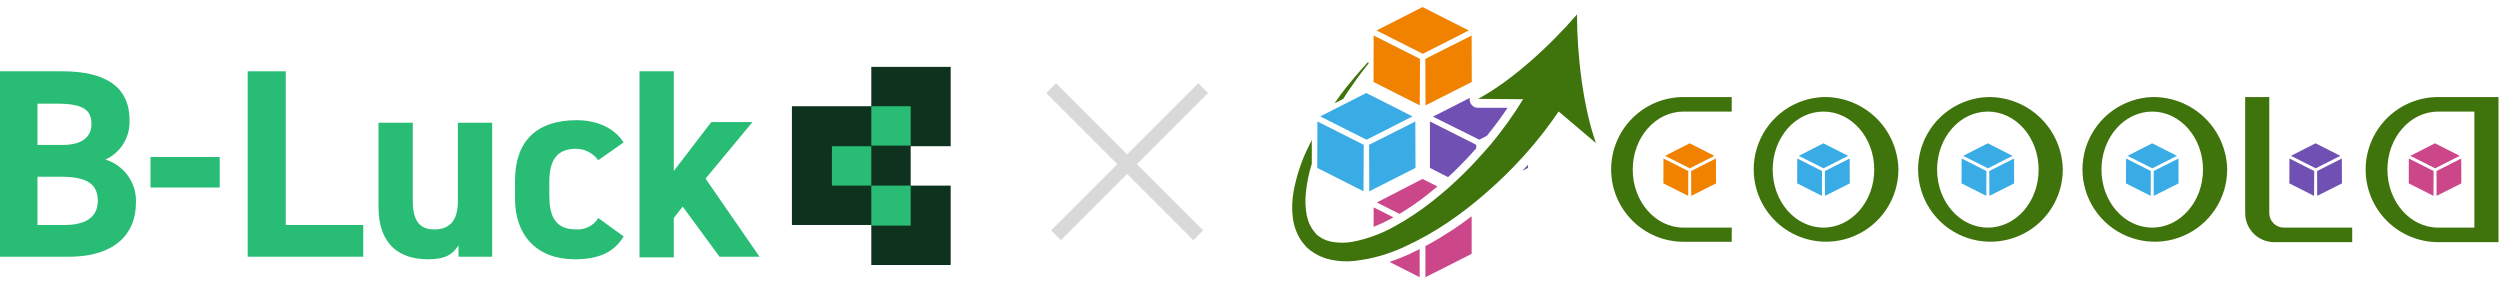
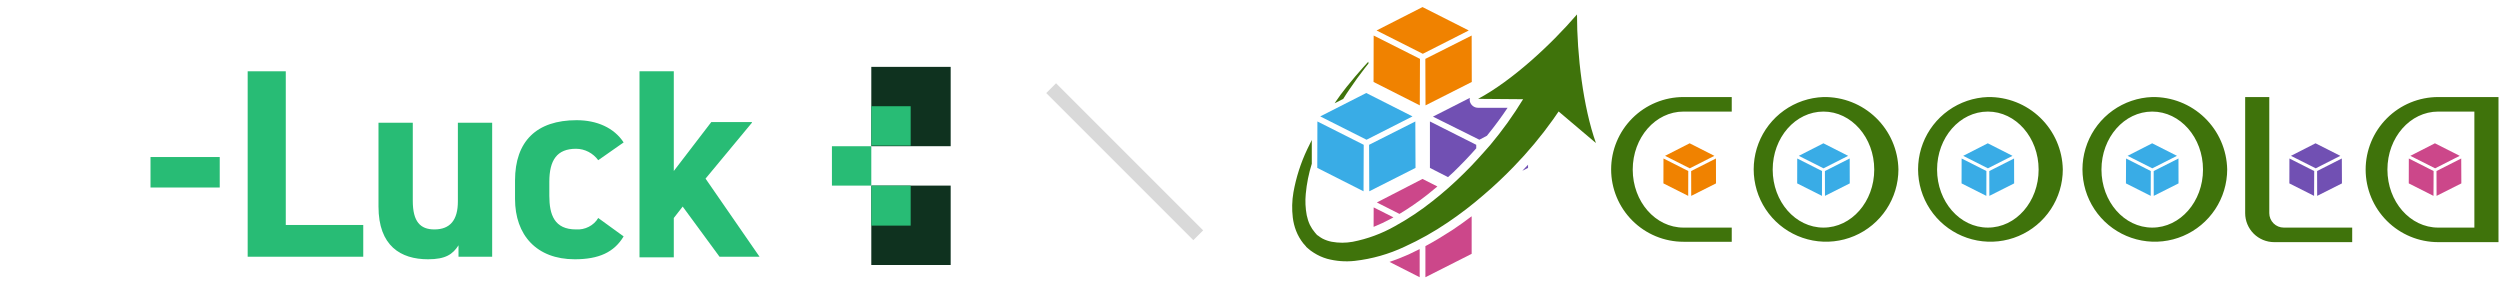
<svg xmlns="http://www.w3.org/2000/svg" width="721" height="81" viewBox="0 0 721 81" fill="none">
  <g clip-path="url(#clip0_563_70901)">
    <path d="M486.896 49.326L486.878 56.491L479.73 52.891L479.748 45.709L486.896 49.326ZM494.878 45.709L494.896 52.891L487.748 56.491L487.73 49.326L494.878 45.709ZM494.426 44.944L487.33 48.544L480.2 44.944L487.296 41.326L494.426 44.944Z" fill="#F08200" />
    <path d="M525.47 49.326L525.453 56.491L518.305 52.891L518.322 45.709L525.47 49.326ZM533.453 45.709L533.47 52.891L526.322 56.491L526.305 49.326L533.453 45.709ZM533 44.944L525.905 48.544L518.774 44.944L525.87 41.326L533 44.944ZM572.879 49.326L572.861 56.491L565.713 52.891L565.731 45.709L572.879 49.326ZM580.861 45.709L580.879 52.891L573.731 56.491L573.713 49.326L580.861 45.709ZM580.409 44.944L573.313 48.544L566.183 44.944L573.279 41.326L580.409 44.944ZM620.287 49.326L620.27 56.491L613.122 52.891L613.157 45.709L620.287 49.326ZM628.27 45.709L628.287 52.891L621.139 56.491L621.122 49.326L628.27 45.709ZM627.835 44.944L620.722 48.544L613.592 44.944L620.687 41.326L627.835 44.944Z" fill="#39ACE6" />
    <path d="M667.417 49.326L667.382 56.491L660.252 52.891L660.269 45.709L667.417 49.326ZM675.382 45.709L675.417 52.891L668.269 56.491L668.252 49.326L675.382 45.709ZM674.948 44.944L667.852 48.544L660.704 44.944L667.8 41.326L674.948 44.944Z" fill="#7150B3" />
    <path d="M701.853 49.326L701.818 56.491L694.688 52.891L694.705 45.709L701.853 49.326ZM709.818 45.709L709.853 52.891L702.705 56.491L702.688 49.326L709.818 45.709ZM709.383 44.944L702.288 48.544L695.14 44.944L702.235 41.326L709.383 44.944Z" fill="#CC478A" />
    <path d="M525.887 27.987C521.795 28.134 517.836 29.482 514.503 31.862C511.171 34.243 508.613 37.551 507.147 41.375C505.682 45.199 505.374 49.37 506.262 53.367C507.149 57.365 509.194 61.014 512.14 63.858C515.086 66.702 518.804 68.617 522.831 69.363C526.857 70.11 531.015 69.655 534.785 68.056C538.555 66.457 541.771 63.784 544.033 60.37C546.294 56.956 547.502 52.952 547.505 48.857C547.399 43.225 545.064 37.864 541.012 33.952C536.959 30.039 531.519 27.894 525.887 27.987ZM525.887 65.639C517.8 65.639 511.244 58.161 511.244 48.909C511.244 39.657 517.8 32.179 525.887 32.179C533.974 32.179 540.531 39.674 540.531 48.909C540.531 58.144 533.974 65.639 525.887 65.639ZM573.296 27.987C569.203 28.134 565.244 29.482 561.912 31.862C558.58 34.243 556.022 37.551 554.556 41.375C553.091 45.199 552.783 49.37 553.67 53.367C554.558 57.365 556.602 61.014 559.549 63.858C562.495 66.702 566.213 68.617 570.239 69.363C574.266 70.11 578.423 69.655 582.193 68.056C585.963 66.457 589.18 63.784 591.441 60.37C593.703 56.956 594.911 52.952 594.913 48.857C594.803 43.226 592.467 37.868 588.415 33.957C584.364 30.045 578.927 27.899 573.296 27.987ZM573.296 65.639C565.209 65.639 558.652 58.161 558.652 48.909C558.652 39.657 565.209 32.179 573.296 32.179C581.383 32.179 587.939 39.674 587.939 48.909C587.939 58.144 581.435 65.639 573.296 65.639ZM620.705 27.987C616.612 28.134 612.653 29.482 609.321 31.862C605.989 34.243 603.43 37.551 601.965 41.375C600.499 45.199 600.191 49.37 601.079 53.367C601.967 57.365 604.011 61.014 606.957 63.858C609.904 66.702 613.622 68.617 617.648 69.363C621.675 70.11 625.832 69.655 629.602 68.056C633.372 66.457 636.588 63.784 638.85 60.37C641.112 56.956 642.319 52.952 642.322 48.857C642.212 43.226 639.876 37.868 635.824 33.957C631.772 30.045 626.336 27.899 620.705 27.987ZM620.705 65.639C612.618 65.639 606.061 58.161 606.061 48.909C606.061 39.657 612.618 32.179 620.705 32.179C628.791 32.179 635.348 39.674 635.348 48.909C635.348 58.144 628.791 65.639 620.705 65.639ZM658.652 65.639C658.103 65.642 657.558 65.535 657.05 65.327C656.541 65.118 656.079 64.811 655.69 64.423C655.3 64.035 654.991 63.574 654.78 63.067C654.57 62.559 654.461 62.015 654.461 61.466V27.987H647.505V61.466C647.505 63.684 648.386 65.812 649.955 67.381C651.523 68.949 653.651 69.831 655.87 69.831H678.374V65.639H658.652ZM716.096 27.987H703.174C697.625 27.987 692.304 30.192 688.38 34.115C684.457 38.039 682.252 43.36 682.252 48.909C682.252 54.458 684.457 59.779 688.38 63.703C692.304 67.626 697.625 69.831 703.174 69.831H720.565V27.987H716.096ZM703.174 65.639C695.087 65.639 688.531 58.161 688.531 48.909C688.531 39.657 695.087 32.179 703.174 32.179H713.609V65.639H703.174ZM485.522 32.179H499.435V27.987H485.522C482.781 27.987 480.067 28.527 477.535 29.576C475.003 30.625 472.703 32.162 470.765 34.1C468.827 36.038 467.29 38.338 466.241 40.87C465.192 43.402 464.652 46.116 464.652 48.857C464.652 51.597 465.192 54.311 466.241 56.843C467.29 59.375 468.827 61.676 470.765 63.614C472.703 65.552 475.003 67.089 477.535 68.138C480.067 69.187 482.781 69.726 485.522 69.726H499.435V65.639H485.522C477.435 65.639 470.878 58.161 470.878 48.909C470.878 39.657 477.435 32.179 485.522 32.179Z" fill="#3F730B" />
    <path d="M439.035 49.257L440.687 48.422V47.5C440.148 48.091 439.592 48.665 439.035 49.257ZM428.826 39.152C431.226 36.196 433.244 33.413 434.792 31.083H426.27C425.723 31.085 425.192 30.903 424.762 30.565C424.333 30.227 424.03 29.754 423.905 29.222C423.836 28.895 423.836 28.557 423.905 28.23L413.261 33.639L426.652 40.3L428.826 39.152ZM420.652 48.196C421.835 47.013 423.087 45.726 424.461 44.213C424.861 43.796 425.244 43.343 425.626 42.909L425.748 42.787V41.761L412.392 35.031V48.422L417.609 51.083C418.618 50.161 419.696 49.204 420.652 48.196Z" fill="#7150B3" />
    <path d="M403.608 61.692C406.42 60.006 409.121 58.141 411.695 56.11C412.652 55.362 413.608 54.579 414.547 53.779L410.252 51.605L397.087 58.388L403.608 61.692ZM396.147 65.432C397.878 64.733 399.567 63.937 401.208 63.049L401.869 62.684L396.165 59.814L396.147 65.432ZM406.252 73.379C404.321 74.232 402.495 74.945 400.739 75.536L409.434 79.953V71.832C408.408 72.301 407.33 72.892 406.252 73.379ZM419 66.249C416.304 67.988 413.678 69.606 411.087 70.979V79.953L424.426 73.206V62.371C422.617 63.745 420.826 65.032 419 66.249Z" fill="#CC478A" />
    <path d="M393.296 41.761L393.243 55.17L379.904 48.422L379.939 35.031L393.296 41.761ZM408.183 35.031L408.235 48.422L394.896 55.17L394.843 41.761L408.183 35.031ZM407.365 33.57L394.113 40.3L380.756 33.57L394.026 26.822L407.365 33.57Z" fill="#39ACE6" />
-     <path d="M454.808 4.162C447.226 12.979 436.043 23.293 426.287 28.51L439.261 28.614C436.444 33.241 433.281 37.648 429.8 41.797L428.061 43.762C427.452 44.423 426.808 45.188 426.217 45.814C425.017 47.136 423.695 48.527 422.304 49.884C419.412 52.77 416.352 55.482 413.139 58.006C409.737 60.713 406.113 63.127 402.304 65.223C398.515 67.371 394.404 68.892 390.13 69.727C388.129 70.092 386.079 70.092 384.078 69.727C383.159 69.551 382.269 69.247 381.434 68.823C381.033 68.604 380.649 68.354 380.287 68.075L380.026 67.867H379.939L379.782 67.71L379.243 67.084C378.666 66.412 378.175 65.67 377.782 64.875C377.366 63.981 377.057 63.041 376.861 62.075C376.479 60.046 376.385 57.974 376.582 55.919C376.852 52.967 377.435 50.052 378.321 47.223V40.371C377.869 41.24 377.434 42.127 377.017 43.032C375.132 46.996 373.786 51.196 373.017 55.519C372.609 57.909 372.551 60.346 372.843 62.753C372.999 64.051 373.315 65.324 373.782 66.545C374.296 67.866 375.006 69.103 375.887 70.214L376.478 70.875L376.617 71.032V71.119L376.756 71.24L377.156 71.588C377.692 72.078 378.275 72.515 378.895 72.892C380.085 73.656 381.38 74.242 382.739 74.632C385.328 75.322 388.022 75.529 390.687 75.24C395.678 74.675 400.543 73.295 405.087 71.153C409.403 69.188 413.545 66.861 417.469 64.197C421.108 61.746 424.593 59.075 427.904 56.197C429.504 54.84 431 53.484 432.478 52.093C433.226 51.397 433.852 50.771 434.53 50.11C435.208 49.449 435.869 48.771 436.513 48.11C440.657 43.849 444.471 39.28 447.921 34.44C448.53 33.588 449.052 32.823 449.504 32.145L460.269 41.258C456.565 30.858 454.791 15.78 454.808 4.162ZM394.617 17.797L393.191 19.362C391.8 20.875 390.182 22.84 388.374 25.049C387.243 26.475 386.043 28.058 384.895 29.779L387.382 28.527C388.008 27.519 388.634 26.545 389.261 25.658C390.64 23.608 392.09 21.607 393.608 19.658L394.669 18.319L394.617 17.797Z" fill="#3F730B" />
+     <path d="M454.808 4.162C447.226 12.979 436.043 23.293 426.287 28.51L439.261 28.614C436.444 33.241 433.281 37.648 429.8 41.797L428.061 43.762C427.452 44.423 426.808 45.188 426.217 45.814C425.017 47.136 423.695 48.527 422.304 49.884C419.412 52.77 416.352 55.482 413.139 58.006C409.737 60.713 406.113 63.127 402.304 65.223C398.515 67.371 394.404 68.892 390.13 69.727C388.129 70.092 386.079 70.092 384.078 69.727C383.159 69.551 382.269 69.247 381.434 68.823C381.033 68.604 380.649 68.354 380.287 68.075L380.026 67.867H379.939L379.782 67.71L379.243 67.084C378.666 66.412 378.175 65.67 377.782 64.875C377.366 63.981 377.057 63.041 376.861 62.075C376.479 60.046 376.385 57.974 376.582 55.919C376.852 52.967 377.435 50.052 378.321 47.223V40.371C377.869 41.24 377.434 42.127 377.017 43.032C375.132 46.996 373.786 51.196 373.017 55.519C372.609 57.909 372.551 60.346 372.843 62.753C372.999 64.051 373.315 65.324 373.782 66.545C374.296 67.866 375.006 69.103 375.887 70.214L376.478 70.875L376.617 71.032L376.756 71.24L377.156 71.588C377.692 72.078 378.275 72.515 378.895 72.892C380.085 73.656 381.38 74.242 382.739 74.632C385.328 75.322 388.022 75.529 390.687 75.24C395.678 74.675 400.543 73.295 405.087 71.153C409.403 69.188 413.545 66.861 417.469 64.197C421.108 61.746 424.593 59.075 427.904 56.197C429.504 54.84 431 53.484 432.478 52.093C433.226 51.397 433.852 50.771 434.53 50.11C435.208 49.449 435.869 48.771 436.513 48.11C440.657 43.849 444.471 39.28 447.921 34.44C448.53 33.588 449.052 32.823 449.504 32.145L460.269 41.258C456.565 30.858 454.791 15.78 454.808 4.162ZM394.617 17.797L393.191 19.362C391.8 20.875 390.182 22.84 388.374 25.049C387.243 26.475 386.043 28.058 384.895 29.779L387.382 28.527C388.008 27.519 388.634 26.545 389.261 25.658C390.64 23.608 392.09 21.607 393.608 19.658L394.669 18.319L394.617 17.797Z" fill="#3F730B" />
    <path d="M409.521 16.978L409.469 30.387L396.13 23.639L396.165 10.248L409.521 16.978ZM424.426 10.248L424.46 23.639L411.121 30.387L411.069 16.978L424.426 10.248ZM423.591 8.787L410.339 15.517L396.999 8.787L410.252 2.039L423.591 8.787Z" fill="#F08200" />
  </g>
  <g clip-path="url(#clip1_563_70901)">
-     <path d="M17.949 20.562C30.586 20.562 37.363 25.141 37.363 34.665C37.546 39.61 34.798 44.006 30.403 46.02C35.897 47.669 39.56 52.98 39.194 58.658C39.194 66.9 33.7 74.042 19.78 74.042H0V20.562H17.949ZM10.806 41.808H17.949C23.809 41.808 26.374 39.427 26.374 35.764C26.374 32.101 24.542 29.903 16.667 29.903H10.806V41.808ZM10.806 64.885H18.681C25.092 64.885 28.205 62.321 28.205 57.925C28.205 52.98 24.908 50.965 17.582 50.965H10.806V64.885Z" fill="#28BC75" />
    <path d="M43.406 45.287H63.37V54.078H43.406V45.287Z" fill="#28BC75" />
    <path d="M82.418 64.883H104.762V74.04H71.429V20.561H82.418V64.883Z" fill="#28BC75" />
    <path d="M141.941 74.041H132.234V70.745C130.586 73.309 128.571 74.774 123.443 74.774C115.567 74.774 109.157 70.928 109.157 59.572V35.397H119.047V57.924C119.047 63.968 121.245 66.166 125.274 66.166C129.853 66.166 132.051 63.419 132.051 58.107V35.397H141.941V74.041Z" fill="#28BC75" />
    <path d="M179.854 68.18C177.107 72.759 172.711 74.774 165.751 74.774C154.762 74.774 148.535 67.814 148.535 57.375V52.063C148.535 40.708 154.762 34.664 166.301 34.664C172.162 34.664 177.107 36.862 179.854 41.074L172.528 46.203C171.063 44.188 168.682 42.906 166.118 42.906C160.623 42.906 158.425 46.203 158.425 52.43V56.459C158.425 61.953 159.89 66.166 166.118 66.166C168.682 66.349 171.246 65.067 172.528 62.869L179.854 68.18Z" fill="#28BC75" />
    <path d="M216.85 35.396L203.48 51.513L219.048 74.04H207.51L196.887 59.572L194.323 62.868V74.224H184.433V20.561H194.323V49.315L205.129 35.213H216.85V35.396Z" fill="#28BC75" />
-     <path d="M262.638 30.635H228.389V64.884H262.638V30.635Z" fill="#0F321F" />
    <path d="M251.282 42.174H239.927V53.529H251.282V42.174Z" fill="#28BC75" />
    <path d="M274.176 19.279H251.282V42.173H274.176V19.279Z" fill="#0F321F" />
    <path d="M274.176 53.529H251.282V76.423H274.176V53.529Z" fill="#0F321F" />
    <path d="M262.638 30.635H251.282V41.99H262.638V30.635Z" fill="#28BC75" />
    <path d="M262.638 53.529H251.282V65.068H262.638V53.529Z" fill="#28BC75" />
  </g>
-   <path d="M345.576 24.01L348.405 26.838L305.978 69.265L303.15 66.436L345.576 24.01Z" fill="#D9D9D9" />
  <path d="M304.564 24.01L301.735 26.838L344.162 69.265L346.99 66.436L304.564 24.01Z" fill="#D9D9D9" />
  <defs>
    <clipPath id="clip0_563_70901">
      <rect width="349.565" height="80" fill="white" transform="translate(371 0.996)" />
    </clipPath>
    <clipPath id="clip1_563_70901">
      <rect width="274.176" height="57.143" fill="white" transform="translate(0 19.279)" />
    </clipPath>
  </defs>
</svg>